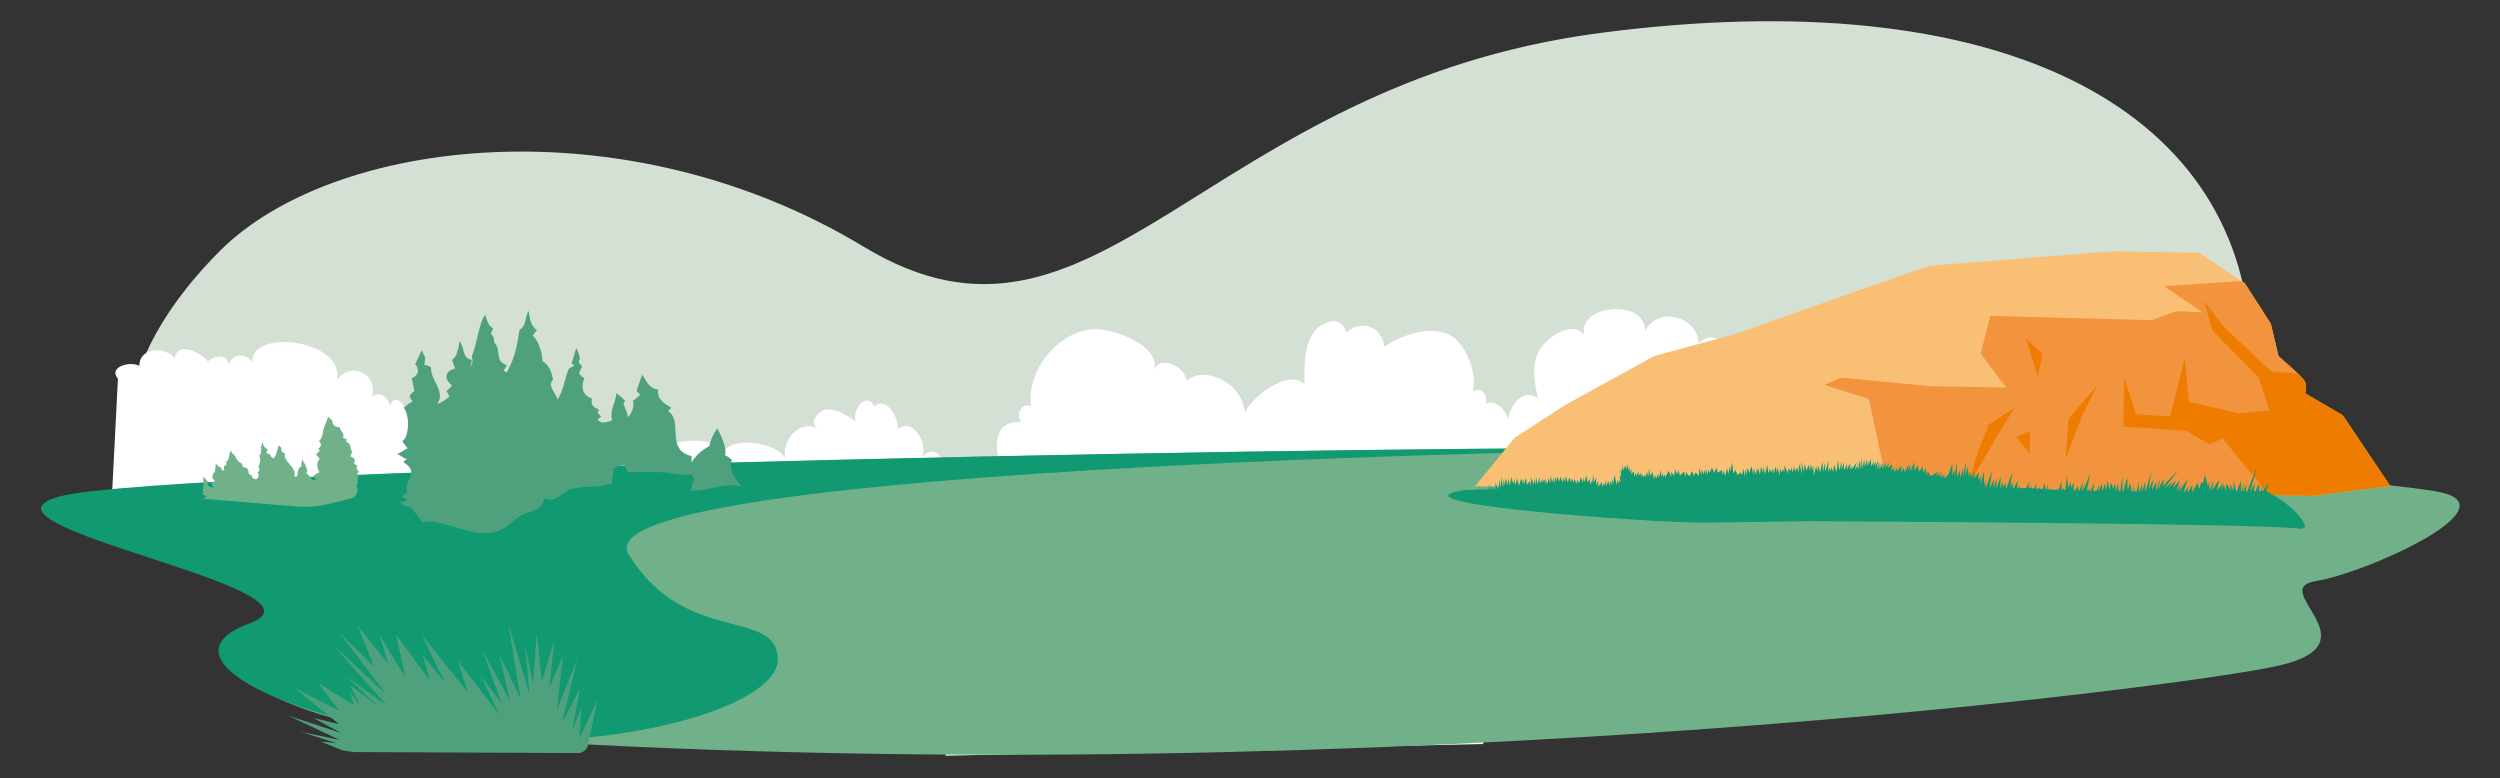
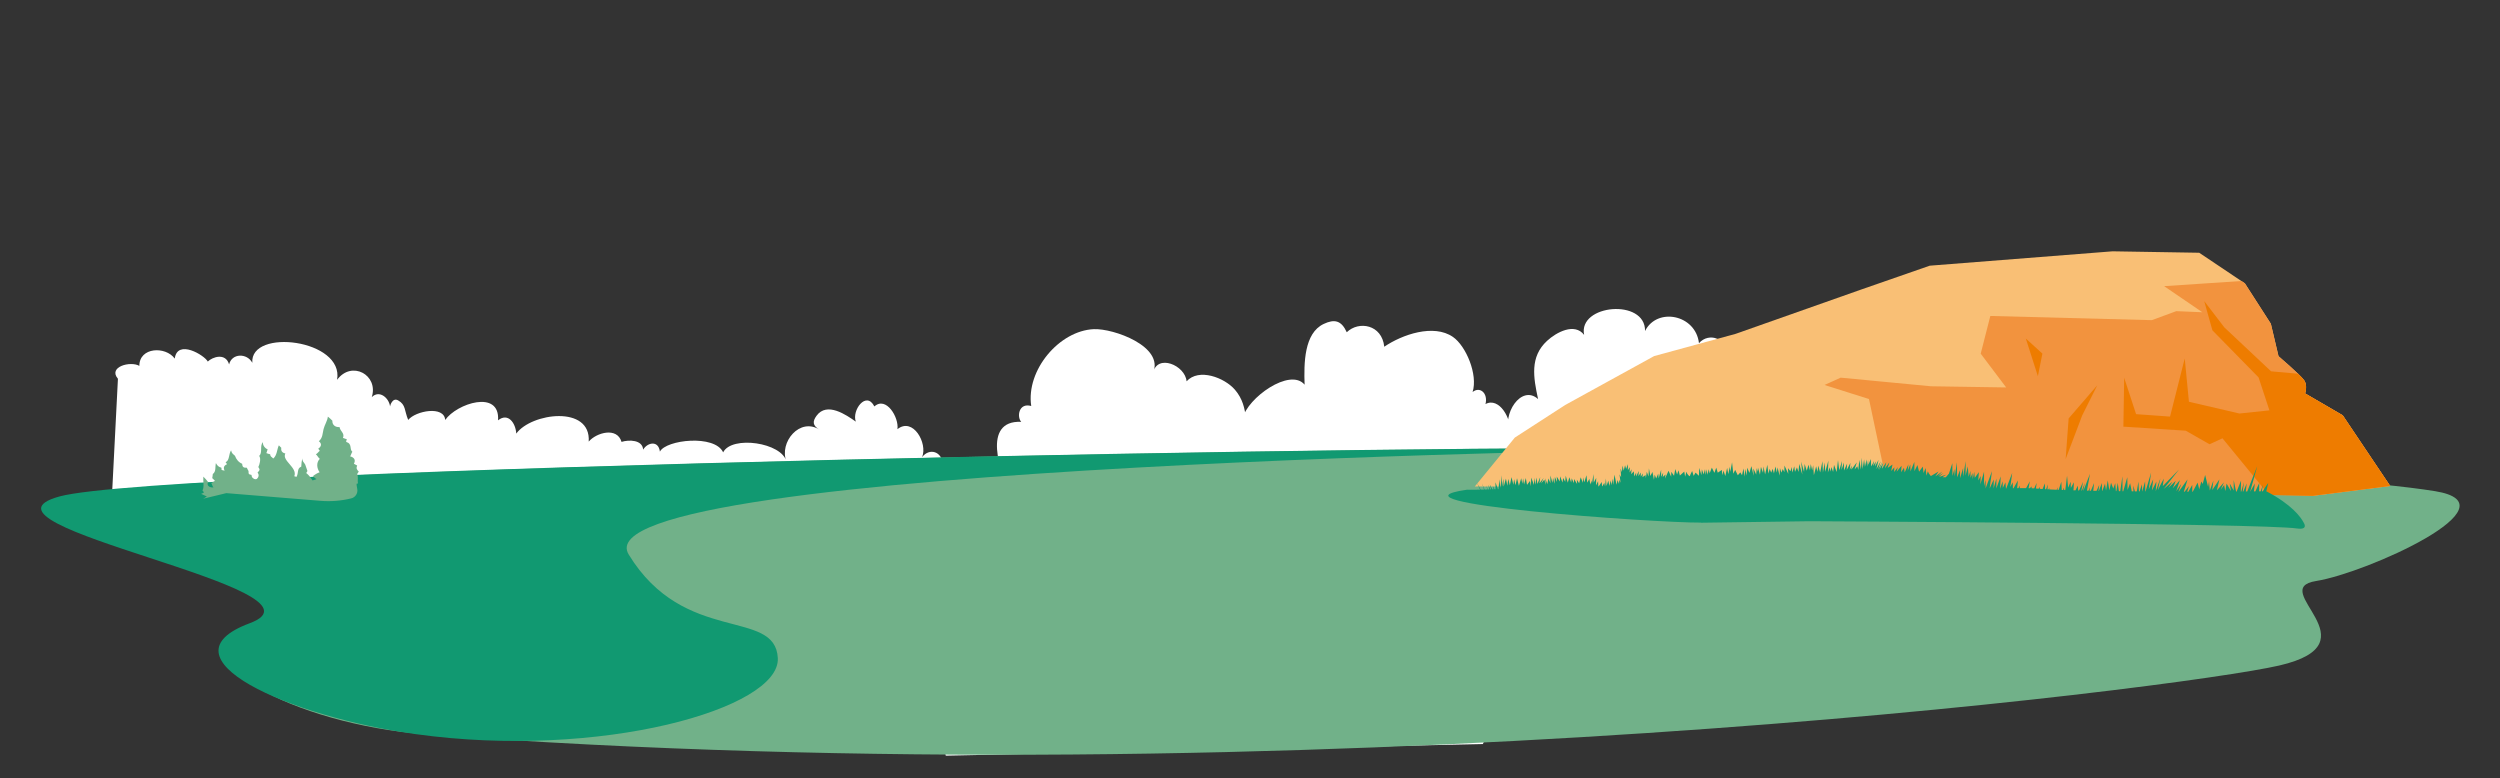
<svg xmlns="http://www.w3.org/2000/svg" id="Promotionbox" viewBox="0 0 1546.63 481.61">
  <rect x="0" y="0" width="1546.63" height="481.61" fill="#333333" stroke="none" />
-   <path d="m84.49,299.72s-31.05-61.58,51.44-144.37c70.06-70.31,250.52-92.08,398.58-2.62,144.82,87.5,208.9-100.07,455.67-132.37,246.77-32.29,394.68,45.9,402.14,189.75,7.46,143.85-487.07,269.55-738.81,214.04s-513.05-20.23-569.02-124.42Z" style="fill: #d5e0d5; stroke-width: 0px;" />
  <path d="m585.1,467.52c-3.28-11.7,4.51-24.15,18.08-19.64-2.35-11.19,12.34-17.22,18.08-18.71-15.8-2.63-19.82-22.19-7.79-32.48-11.85,1.72-16.23-16.73-7.2-22.79-47.93-4.7-19.42-68.39,15.53-56.46-5.37-4.85-4.52-12.92,3.66-12.97-6.91-11.53-18.2-44.62,6.3-43.5-2.81-3.18-1.51-12,6.21-9.8-3.32-22.14,17.32-46.62,38.74-47.54,12.13-.52,43.64,10.65,36.62,27.11,2.48-12.11,19.93-4.76,20.75,5.16,7.54-8.35,23.41-2.32,29.9,5.19,9.32,10.78,6.39,24.92,7.29,37.99,6.14-3.28,13.3-.36,9.47,7.1,37.18-12.93,80.67,14.7,61.15,55.15,22.62-.81,34.33,18.41,26.51,37.27,9.47-10.66,23.67,11.04,18.3,21.65,6.97-6.56,17.18.66,17.39,9.24,18.55-5.52,15.18,26.79,12.23,36.18,6,3.21,2.71,11.24,1.05,14.64l-332.25,7.2Z" style="fill: #fff; stroke-width: 0px;" />
  <path d="m1002.66,450.16c-.81-2.83.41-6.21-.58-8.7,9.96,1.11,20.81-11.82,19.06-23.31,13.52,5.39,31.35-5.49,18.71-21.8,1.31.17,3.07-.54,4.4-.38.98-4.63,1.6-9.99-.44-13.98,13.77,5.49,23.13-8.07,19.27-23.57,11.82,5.89,13.96-15.45,12.08-23.75,8.66,3.77,4.59-12.37-3.57-13.05,28.32-22.91,18.15-86.18,4.33-94.07,2.18-4.58-2.37-9.66-8.16-6.59,1.57-11.77-10.57-15.71-16.69-8.65-2.06-17.83-26-22.34-33.36-7.54.32-20.31-41.58-16.52-37.69,2.41-5.88-7.68-17.12-1.68-22.92,3.67-10.76,9.94-8.47,22.61-5.57,36.04-10.4-9.37-22.67,9.67-17.43,21.37,1.38-9.13-6.69-22.98-15.2-18.23-.31.44-.28.47.07.08,1.76-6.77-3.35-11.29-7.95-7.59,3.4-10.81-4.1-28.52-12.16-34.08-11.95-8.24-31.42-1.48-42.49,6.06-1.43-13.73-15.73-16.19-23.2-8.96-3.34-7.35-7.61-8.28-14.28-5.13-12.12,5.73-12.27,24.26-11.8,37.57-8.99-10.77-35.55,8.32-38.25,20.78-11.63-6.02-20.13,21.59-15.02,30.72-10.81,3.71,3.53,18.03,10.47,17.18-9.27,5.29-9.42,28.76-5.26,38.74,3.57,8.55,10.38,11.83,17.11,16.22-6.48.75-1.29,9.44-1.7,14.91-11.26.98-19.98,6.86-19.36,20.73.34,7.63,3.75,16.4,9.21,20.25-10.61-2.46-8.04,13.05-1.78,17.54l240.16,15.13Z" style="fill: #fff; stroke-width: 0px;" />
  <path d="m72.96,234.33c-6.3-7.42,7.79-11.15,13.25-7.98-.02-11.64,16.21-12.29,21.9-4.51,1.61-12.27,18.47-2.01,20.44,1.84,2.85-2.85,11.02-5.66,13.18,1.77,1.69-6.99,11.07-7.13,14.37-1-1.6-21.6,56.92-14.55,52.44,10.53,8.98-12.2,25.81-3,21.46,10.72,4.6-4.62,10.58.34,11.32,5.71,0-.51,1.51-5.69,5.01-3.7,4.85,2.76,3.75,6.27,6.2,12.08,4.64-5.67,22.26-8.97,22.9.03,6.97-10.16,34.01-19.1,32.69.22,6.3-5.01,10.91,1.8,11.27,8.21,9.3-12.82,46.3-17.73,44.82,4.94,4.79-5.57,17.53-9.21,20.31.19,4.63-1.46,12.98-1.33,13.36,4.8,2.69-4.53,9.49-5.89,10.37,1.22,3.78-7.39,33.98-10.75,39.13.46,5.27-10.62,36.52-6.11,39.19,5.8-4.81-11.99,8.38-27.91,20.7-19.65-4.72-2.68-4.68-5.29-2.09-8.82,6.44-8.81,18.42-.47,24.28,3.66-2.63-6.89,6.39-19.35,11.48-9.4,7.3-6.58,15.33,6.9,14.26,14.06,9.61-7.65,18.84,8.7,15.26,17.3,4.54-5.93,12.23-3.41,12.69,3.97,5.73-3.23,18.01-6.25,18.94,4.06,1.85-5.26,20.22-9.94,25.99-11.88.63,1.64,1.63,2.53,1.84,4.7,7.11,1.06,10.52,13.55,8.53,19.39,6.52-2.17,15.59-1.85,15.09,6.41,6.81-3.38,14.04-5.61,20.23.98-5.42-11.53,11.52-12.09,18.07-9.29.17.81.07,1.97.11,2.79,7.5-1.11,18.31-3.09,17,8.38,7.13-2.53,9.41,5.79,9.76,11.65,7.98-1.16,5.99,7.92,3.68,11.61l-654.21-7.64,4.78-93.59Z" style="fill: #fff; stroke-width: 0px;" />
  <path d="m262.77,454.21c-80.01-5.99-160.16-47.39-102.96-68.64,57.2-21.25-183.04-60.47-117.67-78.44,65.37-17.98,880.87-32.69,1006.71-29.42,125.84,3.27,387.32,14.71,457.6,26.15,51.62,8.4-42.49,50.66-73.54,55.57-31.05,4.9,37.5,38.37-22.88,52.3-60.38,13.93-601.41,83.35-1147.26,42.49Z" style="fill: #71b189; stroke-width: 0px;" />
  <polygon points="1221.68 255.12 1212.53 250.92 1186.25 229.22 1199.28 229.42 1180.56 204.59 1187.63 176.86 1227.03 177.89 1227.65 189.61 1230.93 220.28 1243.61 247.68 1215.28 241.74 1221.68 255.12" style="fill: #ee7c00; stroke-width: 0px;" />
  <path d="m257.43,454.21c-79.47-11-160.16-47.39-102.96-68.64,57.2-21.25-183.04-60.47-117.67-78.44,65.37-17.98,880.87-32.69,1006.71-29.42,0,0-688.96,9.06-654.56,65.35,34.4,56.29,90.69,32.84,92.25,64.11,1.56,31.27-109.82,62.81-223.78,47.04Z" style="fill: #119971; stroke-width: 0px;" />
-   <path d="m254.35,313.85c-2.79-.44-5.08-1.03-6.74-3.2,2.04-.09,2.84-.92,4.56-1.43.85.04.85.08,0,.13-1.12-.62-2.85-1.94-3.7-2.32.85-.8,2.65-1.63,3.45-2.54-2.45-7.28,8.23-11.89-2-18.3-.49-1.7,1.34-1.19,1.78-2.06-2.31-.77-3.96-2.49-6.03-3.39,2.19-.42,4.77-2.88,6.53-3.4-1.17-.96-2.39-3.41-3.42-4.34,4.58-2.38,4.81-17.15.89-20.81,1.74-.73,3.15-3.08,5.7-3.72-3.31-4.1-1.81-3.88,1.06-6.76-.82-1.49-.89-6.05-1.91-7.6,4.56-1.99,5.27-5.39,2.26-9.08,1.11-1.08,3.22-7.25,4.28-8.32-.41-.46,2.2,4.78,2,4.82.1.41-.49,3.59-.55,4.22,2.13.52,2.54.26,4.22,1.6-.97,7.11,9.36,14.85,3.78,22.44,2.63-.59,5.58-2.82,7.45-4.46-.1-1.04-1.34-2.67-1.8-3.39,1.24-.93,2.61-2.31,3.45-3.46-5.16-4.02-4.51-8.95,2.03-10.54-.93-1.39-1.34-4.21-2-5.23,3.35-2.56,3.13-5.58,4.2-8.41.38-.98-.18-2.25.41-3.12,3.57,4,1.22,10.33,7.66,11.48.05,1.56-.89,2.68-.83,4.28,1.58-3.33,1.36-2.81.83-6.73,2.97-6.22,4.52-20.93,8.32-25.56,1.28,5.14,2.68,7.31,4.93,8.57-.68.69-.77,2.41-1.63,3.03,2.88,2.96,1.52,3.25,2.37,5.65,4.68,5.62-.31,11.22,7.71,14.02-.49,1.08-1.34,2.15-1.99,3.14-.18-.03,1.87,1.84,1.89,1.32,5.13-9.11,6.23-16.01,7.93-26.52,4.2-1.6,3.56-8.74,5.57-11.56.64,4.07,1.21,9.41,5.16,11.9-.84,1.01-1.81,2.38-2.59,3.46,4.15,3.64,6.06,12.07,6.02,15.7,4.22,2.5,5.6,6.91,6.54,11.39-3.97,4.72,2.34,8.3,2.68,12.67,4.26-6.98,4.29-12.71,7.04-19.24.51-.47,2.74-1.57,3.69-2.31.2.61-1.91-.89-2-1.05.97-1.67,2.1-8.01,3-9.17.46-.42,2.65,6.24,2.14,6.64-.59.24-.55,1.78-.43,2.36.89.58,1.36,1.46,1.83,2.4-2.79,4.48-1.94,4.28,1.46,7.11-2.39,5.04-1.26,10.51,4.63,12.34-.59,3.89.16,4.79,4.48,7.13-.07.42-1.05,1.35-.81,1.72.25,1.07,1.73,1.24,1.98,2.57-.57.63-1.24,1.11-2.01,1.46.27,1.31,1.79,1.21,2.15,1.97,2.06.08,4.94-.38,6.71-1.4-1.73-6.13,2.14-10.42,2.68-16.79,1.24,1.11,3.98,3.19,5.29,4.78.16,1.06-1.1.7-.84,2,1.06,2.67,2.04,4.83,2.76,8.13,2.05-2.1,4.06-6.59,2.96-10.19,2.09-.94,2.98-2.62,4.54-3.65-.6-.97-1.64-1.58-2.22-2.51,1.14-3.37,2.18-6.55,3.51-9.91,2.54,3.8,3.96,8.56,9.85,9.19-.98,5.9,3.94,8.79,8.17,11.31,0,.01-2.09,1.85-2.17,1.94,9.84,6.18-1.95,23.88,14.67,27.95-.03,1.27,0,2.62-.02,3.92,2.34-4.23,6.62-7.94,11.06-10.13.64-4.17,2.63-7.69,4.83-11.11,2.71,5.34,5.65,11.17,4.9,16.79,1.72.71,2.8,1.84,4.25,2.83-2.87,6.14,2.45,11.91,5.77,16.64-9.7-3.43-21.27,3.31-31.75,2.25,1.58-2.33,1.02-4.44,2.89-6.65-.66-1.05-1.4-2.14-2.06-3.2-6.32.81-13.07-1.14-19.22-1.4-6.33-.27-13.49.19-20.36-.14-.37-1.57-1.17-2.62-1.54-4.2-1.85-.1-5.64.9-7.37,2.09.71,2.97-.63,5.4-.6,8.96-8.43,3.41-16.69,1.32-25.01,3.63-6.11,1.69-9.05,8.92-16.85,5.88-2.22,8.85-9.63,7.26-15.87,11.45-9.36,6.29-9.09,9.68-21.38,10.04-11.06.33-29.13-9.33-38.36-6.81l-6.85-9.14Z" style="fill: #4fa17e; stroke-width: 0px;" />
-   <path d="m125.67,308.54c.79-.32,1.62-.95,2.31-1.48-1.26-.32-2.4-1.19-3.64-1.49.9-.22,1.27-.7,1.89-.98-.11-.28-.97-.94-.97-1.11,1.23-2.34.31-5.63.52-8.61.98.87,2.23,2.33,2.93,3.3-1.09,2.35,1.07,3.61,3.35,3.36-.69-.68-.96-2.12-1.37-2.75.8-.21,1.62-1.02,2.33-1.22-.49-.46-1.06-1.31-1.73-1.74.27-1.01.22-1.69.37-2.58,2.12-1.47,1.35-4.34,1.9-6.74.95,1.73,1.71,2.33,3.41,2.86.2.43-.12.94.16,1.33.62.34,1.31.3,1.83.49-.94-1.77-.45-3.19,1.49-3.99-.16-.46-.66-.83-.88-1.25,2.55-1.09,1.81-4.91,3.38-7.34.41,1.97,1.27,2.3,2.41,3.37.82,2.29,2.37,4.11,4.44,4.93.13,2.05.8,2.55,2.96,2.47.26.96.66,1.23.99,2.03.13,1.64-.36,1.98,1.87,2.42,0,1.62,1.08,2.41,2.65,2.89,1.62-.96,2.37-2.81,1.06-4.32,1.38-1.61,1.66-1.68.48-3.47.66-1.14,1.89-5.19.51-6.9,2.26-1.81.23-6.11,2.29-8.48-.08,2.01,1.16,3.66,3,4.5-.36.55-.48,1.71-.86,2.27.84.18,1.42.65,2.35.67.22,1.85.95,1.48,1.93,2.69,2.38-1.89,2.29-5.66,3.47-8.16.43.45,1.13,1.11,1.52,1.53-.3,1.93.54,3.1,2.51,3.5-2.36,4.51,7.68,8.66,5.54,14.11.38.06.98.2,1.3.43,1.55-2.47.15-5.26,3-6.39.23-1.76,0-3.42.95-5.28-.71,1.85,1.04,2.96,1.51,4.01.44,1.28.95,2.7,1.37,3.99-.23.45-.58.83-.74,1.25,1.57,1.18,2.65,2.75,3.9,4.56.79-.35,1.91-.42,2.43-.87-1-.37-1.48-1.29-2.27-1.72,1.23-1.04,2.7-1.9,4.21-2.46-1.75-2.43-2.2-6,.11-8.3-.89-.59-1.65-2.27-2.44-2.84,1.03-.41,1.62-1.64,2.44-2.1-.32-.42-.67-.99-.96-1.36,2.03-1.35,2.3-3.15.36-4.59,2.48-2.16,2.24-4.79,2.92-7.49.68-2.71,2.41-5.17,2.67-7.74.84.69,2.12,1.77,2.78,2.51-.15,2.64,1.86,4.18,4.45,3.94.34,2.67,3.38,3.75,2.1,6.74.82.14,1.43.68,2.34.67-.07.23-.37,1.52-.38,1.76,4.07,1.28,1.8,4.37,3.87,6.15-.53.56-.87,2.19-1.38,2.8,2.45.62,3.61,2.25,2.33,4.58.56.19,1.32.88,2.01,1.05-.68,1.73-.33,2.45.99,3.83-.3.46-.64.98-1,1.5.89,2.04.1,3.85.5,5.82-.29.06-.57.13-.86.21-.07.33.15,1.7.44,3.22.49,2.63-1.16,5.18-3.76,5.81l-14.35,3.51c-6.19,1.52-12.58,2.02-18.93,1.51l-58.32-4.76Z" style="fill: #71b189; stroke-width: 0px;" />
-   <path d="m218.41,465.27l-6.73-1.1-3.96-1.6-9.27-3.86,9.72,1.05-22.45-7.11,24.5,5.14-31.54-14.92,32.38,10.61-17.05-9.27,15.72,3.75-27.65-22.38,27.9,14.29-13.07-17.25,22.02,13.56-2.65-8.49,6.57,9.13-5.97-12.75,17.93,13.55-21-19.54,25.76,18.59-33.59-37.71,33,30.7-28.92-38.1,21.38,20.75-10.28-25.28,19.15,23.84-5.67-18.19,16.36,26.84-5.99-26.88,21.22,28.79-4.83-16.33,13.89,17.23-14.22-29.37,28.25,35.11-6.05-19.41,26.1,34.18-12.05-24.99,13.24,17.7-12.37-33.68,17.31,31.6-6.37-28.09,12.9,26.86-7.46-46.12,13.06,43.58-2.92-31.56,5.14,25.02,2.22-31.3,3.2,29.88,7.65-25.81-3.06,29.44,8.33-19.37-3.7,33.36,12.68-31.9-9.28,39.36,10.85-20.69-4.85,26.27,5.92-15.16-1.51,19.9,11.4-24.05-6.01,27.91c-.62,2.86-3.15,4.9-6.07,4.88l-139.19-.61Z" style="fill: #4fa17e; stroke-width: 0px;" />
+   <path d="m125.67,308.54c.79-.32,1.62-.95,2.31-1.48-1.26-.32-2.4-1.19-3.64-1.49.9-.22,1.27-.7,1.89-.98-.11-.28-.97-.94-.97-1.11,1.23-2.34.31-5.63.52-8.61.98.87,2.23,2.33,2.93,3.3-1.09,2.35,1.07,3.61,3.35,3.36-.69-.68-.96-2.12-1.37-2.75.8-.21,1.62-1.02,2.33-1.22-.49-.46-1.06-1.31-1.73-1.74.27-1.01.22-1.69.37-2.58,2.12-1.47,1.35-4.34,1.9-6.74.95,1.73,1.71,2.33,3.41,2.86.2.43-.12.94.16,1.33.62.34,1.31.3,1.83.49-.94-1.77-.45-3.19,1.49-3.99-.16-.46-.66-.83-.88-1.25,2.55-1.09,1.81-4.91,3.38-7.34.41,1.97,1.27,2.3,2.41,3.37.82,2.29,2.37,4.11,4.44,4.93.13,2.05.8,2.55,2.96,2.47.26.96.66,1.23.99,2.03.13,1.64-.36,1.98,1.87,2.42,0,1.62,1.08,2.41,2.65,2.89,1.62-.96,2.37-2.81,1.06-4.32,1.38-1.61,1.66-1.68.48-3.47.66-1.14,1.89-5.19.51-6.9,2.26-1.81.23-6.11,2.29-8.48-.08,2.01,1.16,3.66,3,4.5-.36.55-.48,1.71-.86,2.27.84.18,1.42.65,2.35.67.22,1.85.95,1.48,1.93,2.69,2.38-1.89,2.29-5.66,3.47-8.16.43.45,1.13,1.11,1.52,1.53-.3,1.93.54,3.1,2.51,3.5-2.36,4.51,7.68,8.66,5.54,14.11.38.06.98.2,1.3.43,1.55-2.47.15-5.26,3-6.39.23-1.76,0-3.42.95-5.28-.71,1.85,1.04,2.96,1.51,4.01.44,1.28.95,2.7,1.37,3.99-.23.45-.58.83-.74,1.25,1.57,1.18,2.65,2.75,3.9,4.56.79-.35,1.91-.42,2.43-.87-1-.37-1.48-1.29-2.27-1.72,1.23-1.04,2.7-1.9,4.21-2.46-1.75-2.43-2.2-6,.11-8.3-.89-.59-1.65-2.27-2.44-2.84,1.03-.41,1.62-1.64,2.44-2.1-.32-.42-.67-.99-.96-1.36,2.03-1.35,2.3-3.15.36-4.59,2.48-2.16,2.24-4.79,2.92-7.49.68-2.71,2.41-5.17,2.67-7.74.84.69,2.12,1.77,2.78,2.51-.15,2.64,1.86,4.18,4.45,3.94.34,2.67,3.38,3.75,2.1,6.74.82.14,1.43.68,2.34.67-.07.23-.37,1.52-.38,1.76,4.07,1.28,1.8,4.37,3.87,6.15-.53.56-.87,2.19-1.38,2.8,2.45.62,3.61,2.25,2.33,4.58.56.19,1.32.88,2.01,1.05-.68,1.73-.33,2.45.99,3.83-.3.46-.64.98-1,1.5.89,2.04.1,3.85.5,5.82-.29.06-.57.13-.86.21-.07.33.15,1.7.44,3.22.49,2.63-1.16,5.18-3.76,5.81c-6.19,1.52-12.58,2.02-18.93,1.51l-58.32-4.76Z" style="fill: #71b189; stroke-width: 0px;" />
  <g>
    <path d="m1478.67,300.66l-29.34-43.7-23.32-13.57s1.81-4.76-.65-8.22c-2.46-3.45-15.76-14.81-15.76-14.81l-4.74-20.06-16.07-25-28.24-18.94-53.58-.89-113.12,8.89-42.17,14.67-77.93,27.5-50.42,13.75-55.01,30.25-31.17,20.17-24.75,30.25,466.65,1.83,51.65,3.97,47.98-6.11Z" style="fill: #f9bf75; stroke-width: 0px;" />
    <path d="m1403.63,306.21l-123.25-2.29-39.55-1.14-72.92-.81-11.66-55.1-27.5-8.71,9.99-4.52,55.87,5.33,46.51.72-15.75-20.89,5.95-23.33,99.92,2.59,15.13-5.57,16.11.68-23.64-16.14,47.81-3.19,2.15,1.44,16.07,25,4.74,20.06s13.3,11.36,15.76,14.81c2.46,3.45.65,8.22.65,8.22l23.32,13.57,29.34,43.7-47.98,6.11-27.05-.56" style="fill: #f2933e; stroke-width: 0px;" />
    <path d="m1342.5,257.74l9.09-35.98,2.6,26.79,31.22,7.27,18.57-1.95-6.71-20.39-28.56-29.13-5.07-18.08,12.47,16.29,28.89,27.15,16.69,1.5c1.68,1.62,3.05,3.05,3.68,3.95,2.46,3.45.65,8.22.65,8.22l23.32,13.57,29.34,43.7-47.98,6.11-27.05-.56-28.72-35.04-8,3.68-14.73-8.39-38.57-2.5.49-30.25,7.37,22.52,21.03,1.51Z" style="fill: #ee7c00; stroke-width: 0px;" />
    <g>
-       <polygon points="1217.42 300.81 1223.01 281.23 1230.47 262.58 1246.32 252.32 1237 267.24 1217.42 300.81" style="fill: #ee7c00; stroke-width: 0px;" />
      <polygon points="1253.28 209.43 1263.54 218.76 1260.74 232.74 1253.28 209.43" style="fill: #ee7c00; stroke-width: 0px;" />
-       <polygon points="1255.74 266.58 1255.74 280.57 1247.35 270.31 1255.74 266.58" style="fill: #ee7c00; stroke-width: 0px;" />
      <polygon points="1297.49 238.35 1279.77 258.86 1277.91 284.03 1288.16 256.99 1297.49 238.35" style="fill: #ee7c00; stroke-width: 0px;" />
    </g>
  </g>
  <path d="m1052.33,323.31c-28.5.22-202.3-12.09-144.74-20.36.91.07,3.13.06,6.44,0l-.15-.36.21.36c.49,0,.99-.02,1.53-.03l-1.96-4.35,2.37,4.34c.66-.01,1.35-.03,2.07-.05l-1.31-3.84,1.66,3.83c.53-.01,1.09-.03,1.65-.04l-.65-2.58.95,2.57c.32,0,.64-.02.97-.02-.44-1.88-.72-3.2-.49-2.62.24.61.68,1.61,1.12,2.6.17,0,.35,0,.52-.01l-.9-3.11,1.66,3.09c.22,0,.44-.01.66-.02l-.46-2.19,1.13,2.17c.2,0,.4-.01.6-.02l-.04-4.31,1.53,4.27c.13,0,.25,0,.38-.01l.45-6.09.69,5.46.85-7.98.13,7.08.89-4.93.15,5,1.4-5.08.9,4.47.54-4.3,1,3.98,1.01-5.06,1.17,4.71.46-3.44.86,3.74.93-4.32,1.17,4.71,1.42-4.71.71,3.38.46-3.32.6,3.76,1.08-3.96.75,4.24,1.81-2.41.57,3.27.22-5.38,1.68,4.56.14-4.4.75,4.24.66-4.43.61,4,1.71-4.24-.44,3.81,2.54-3.3-1.5,3.37,1.95-2.29.96,3.25-.36-4.13,1.24,3.6.72-3.46,1.2,2.87v-4.76s1.29,4.58,1.29,4.58l.35-3.07.85,3.62.29-4.17,1.34,3.11-.19-3.41,1.86,3.08.21-3.19,1.51,3.83.36-2.83,1.3,2.38.31-3.8,1.28,4.33.98-3.35,1.09,3.24.37-2.58,1.33,2.99.12-2.57,1.86,3.08-.15-2.68,1.42,2.25.96-3.71,1.36,3.47v-.41s.07-3.01.07-3.01l.82,3.01,1.31-4.34.52,4.62,1.29-2.38.58,3.51.77-2.48.24,1.94.97-5.91.16,5.24,1.52-2.88-.13,4.65,1.28-2.63.18,3.22c.08,0,.16,0,.23,0l1.82-2.71.27,2.66c.06,0,.11,0,.17,0l1.15-2.12.45,2.08s.07,0,.1,0l.46-4.82.39,4.62,1.12-3.23.7,3.26.72-3.46.56,3.03.55-4.06.47,3.76.82-6.27,1.26,6.29.61-2.96.91,2.4.25-2.58.75,1.92-.68-5.22,1.01,1.78s-.44-5.6-.29-5.24c.15.36.76,2.04.76,2.04l.42-4.05.69,3.14.3-1.18.55-2.16.65,2.29,1.13-2.99-.05,3.79,1.19-1.89-.08,3.3,1.18-2.01-.22,3.06,1.59-1.79.31,3.16,1.16-2.38v2.44s1.63-3.38,1.63-3.38l-.21,3.19,1.43-2.27v2.56s1.33-2.02,1.33-2.02l-.26,2.33,1.87-1.31.24,1.94.17-1.23.38-2.71,1.07,2.88.24-5.02.91,4.72,1.29-2.51.92,4.84.47-3.2.91,2.4,1.26-2.99.29,2.92,1.52-5.33v4.4s1.26-2.63,1.26-2.63l-.24,2.7,1.73-1.55-.37,2.58,2.19-4.87,1.63,3.71.09-3.06,1.69,2.48.8-4.19,1.09,3.37.89-2.61.83,3.26,2.71-2.45.56,3.15s.94-4.08,1.01-2.74c.07,1.34,1.97,2.83,1.94,2.35-.03-.49,1.38-3.12,1.38-3.12l.94,3.01,1.18-2.01,2.05,1.97.25-4.9,1.28,4.46.32-3.56,1.08,3.12.86-3.22.45,3.52.59-3.45.45,3.4.84-3.46.53,2.54,1.36-3.49,1.6,3.22,1.12-3.23.95,3.13,2.5-1.71.31,3.28.75-2.85,1.09,3.37,1.14-5.06.73,3.87.91-4.56.31,3.16,1.1-5.92.78,7.05,1.16-2.38,1.61,3.34,1.59-1.79,1.01,1.78.93-4.2.67,5.1.51-4.79.75,4.12.38-4.9,1.35,3.23,1.2-4.2,1.41,5.97-.16-4.5,1.74,3.74.32-4.01.58,2.35.21-2.65,1.24,4.45s.53-5.13.64-4.79c.11.33,1.24,3.6,1.24,3.6l.28-4.01,1,4.97,1.38-5.94.67,5.5.78-3,.95,2.36.91-2.38.79,2.85.93-4.3.84,3.79.45-3.25,1.28,5.13.19-4.77.89,2.93.87-2.25,1.01,1.91.04-4.08,2.36,5.16-.2-3.56,1.55,1.96.75-2.67.37,3.47,1.23-3.89.46,3.46,1.2-2.78.97,2.84.45-4.96,1.9,6.54-.71-7.96,1.79,6.29.36-4.87,1.32,4.19,1.06-3.71.92,3.53.5-3.94.85,3.87.64-3.18.43,6.19,1.41-5.51.82,3.45.51-3.85,1.14,4.2,1.42-6.96.3,7.04,1.1-6.18.32,5.77,1.96-6.99-.31,7.33,1.09-3.2.51,2.7.56-2.83,1.07,3.01.57-4.37,1.6,4.43.85-7.36.8,6.25,1.67-5.7-.32,5.54,1.55-4.58v4.93s1.93-4.26,1.93-4.26l-.23,3.92,2.28-4.37-.39,4.27,1.21-2.61-.22,2.48,3.36-4.5-1.38,4.41,1.7-1.95.58,2.27.65-6.24.96,5.99.58-7.34.48,7.04.93-6,.53,4.65,1.01-4.64.34,4.49.58-4.2.17,3.05,1.52-3.56.25,4.58,1.8-3.41-.64,3.18,1.73-2.89-.55,3.17,2.21-4.11-1.31,5.68,2.62-4.81-1.61,5.1,2.71-4.9-2.14,5.26,2.6-4.53-.83,3.71,2.76-4.04-.83,3.71.58-.77,2.19-2.91-1.1,3.47,2.99-2.1s-.83,3.71-.82,3.95,1.95-2.29,1.95-2.29l-.1,2.94,2.29-3.04-.75,2.85,3.03-3.69-.29,4.04,1.79-2.78.42,2.91,2.31-5-.43,3.93,1.6-3.87.11,4.27,2.4-5.86.06,5.74,1.86-3.76,1.01,4.1,2.29-3.17.48,4.01,1.25-3.12.52,4.74.88-2.73.65,1.38,1.2,1.58,4.77-2.8-2.03,3.03,4.37-3.02-2.69,2.82,3.39-1.88s-3.22,2.6-2.46,2.32c.31-.12,1.07-.35,1.86-.6,1.14-.35,2.34-.71,2.34-.71l-2.4,1.56,2.1.04,1.95-2.29,2.1-6.45.05,7.94,1.19-4.21.25,4.51,1.33-8.74.13,9.28,1.82-4.49.02,5.01,1.86-6.2s.09,6.35.16,5.12c.06-1.22,1.42-9.47,1.42-9.47l-.02,8.92,1.37-5.69.49,6.45,1.1-3.6.11,4.27,1.13-2.99.21,3.78.91-4.56.34,3.77,2.52-3.54-.36,5.15,1.53-2.76-.23,5.14,2.29-7.81s.05,6.44-.01,9.01c.26-1.45.95-3.81.95-3.81l.03,5.13,3.94-10.7-1.47,10.82,2.54-5.62-.08,5.5,1.74-6.07-.05,6.11,2.7-7.46-.35,7.66s0,0,.01,0l1.54-4.67.1,4.15,1.63-3.38.33,3.75c.06,0,.12,0,.18,0l3.7-9.69-1.2,8.73,1.52-2.88.1,3.71c.14,0,.27,0,.4-.01l2.68-4.83-.44,4.77c.25,0,.5,0,.74-.01l1.04-1.65-.23,1.64c.4,0,.79-.01,1.18-.01l.04-.08.03.08c.94,0,1.85-.01,2.72,0l2.33-4.24-.8,4.26c.27,0,.53,0,.79.02l1.1-1.15v1.18c.55.02,1.09.04,1.6.07l1.52-3.36-.45,3.43c.41.03.8.06,1.17.1.16.02.32.03.49.05l.61-1.11.13,1.17c.52.04,1.09.09,1.71.13l1.41-3.54.11,3.63c.21.01.43.03.66.04l1.08-3.03-.26,3.08c.22.01.44.02.66.04l.49-.96v.98c1.4.07,2.93.14,4.58.21l.58-1.57-.09,1.59c.25,0,.5.02.76.03l1.61-5.03.28,5.1c.27,0,.55.02.82.03l.39-1.54.31,1.56c.22,0,.44.01.66.02l1.09-8.89.67,7.42s1.72-4.12,1.62-3.5.07,3.66.07,3.66l1.88-3.51-.18,3.79-.11,1.18c.42.01.83.02,1.26.03l1.48-2.93.17,2.98c.2,0,.4.01.6.02l2.48-5.35-1.07,5.39c.11,0,.22,0,.33,0l1.81-4.71-.98,4.73s.08,0,.13,0l4.04-10.39-1.89,10.44c.31,0,.62.01.94.02l1.02-2.16s-.18,1.03-.37,2.17c.29,0,.57.01.86.02.9-2.18,1.96-4.76,1.96-4.76l-.49,4.79c.67.01,1.35.03,2.03.04l1.64-3.64-.42,3.66c.08,0,.15,0,.23,0l1.82-4.85.15,4.88s.1,0,.14,0l1.67-4.49.62,4.24,1.08-6.28.99,6.18,1.04-4.69,1.37,3.6,1.24-3.36.38,4.94c.09,0,.19,0,.28,0l.88-5.14.71,5.17c.27,0,.54,0,.81.01l1.37-9.23.07,9.25c.15,0,.29,0,.44,0l2.5-8.67.18,7.93,1.58-4.23,1,5.03c.35,0,.69,0,1.04.01l-.08-3.59.98,3.6c.39,0,.79,0,1.18.01l1.01-6.05.34,6.07c.13,0,.25,0,.38,0l1.45-4.47.12,4.48s.03,0,.05,0l1.8-6.29.11,6.31c.05,0,.11,0,.16,0l3.44-11.74-1.49,10.46,2.76-6.24-.78,6.88,2.8-5.51-.44,6.01,2.92-8.08s-1.87,8.4-1.42,7.15c.17-.46.68-1.51,1.27-2.66,1.01-1.98,2.23-4.23,2.23-4.23l-.65,4.67,10.06-10.27-6.98,8.83-2.46,3.12,5.33-4.42-2.5,3.91,4.55-4.5s-1.11,3.35-1.82,4.49c-.71,1.13,4.4-4.86,4.4-4.86l-2.21,6.83,3.12-4.55-1.77,4.85s.09,0,.13,0l5.5-7.6-2.3,7.61c.16,0,.33,0,.49,0l2.69-3.5-1.08,3.51c.23,0,.46,0,.69,0l2.42-4.22v4.22c.1,0,.2,0,.3,0l3-5.61,1.01,4.1,1.29-4.83.86,1.55,1.5-5.57,1.83,7.36.59-3.45.45,5.72,2.25-6.22-.71,5.9,4.43-6.57-1.57,6.79,4.39-4.98-2.08,4.62,2.17-2.92.73,3.75.78-4.68,2.72,4.63-.78-4.72,2.45,4.4.03-6.47,1.48,7.11c.1,0,.21,0,.31,0l2.76-6.84-.17,6.82c.1,0,.21,0,.31,0l1.6-5.81-.66,5.8c.11,0,.21,0,.32,0l2.07-5.03-.53,5.01c.29,0,.57,0,.86,0l6.21-15.71-4.35,15.69s.05,0,.08,0l2.79-4.99-.58,4.96c.29,0,.59,0,.88-.01l2.41-5.2-.05,5.17c.31,0,.62,0,.93-.01l1.39-4.05s-.36,2.24-.65,4.04c.19,0,.38,0,.57,0,1.26-2.24,3.39-5.17,3.39-5.17l-1.21,5.14c15.67,8.17,21.35,15.93,23.16,19.47,0,0,3.23,4.66-4.36,3.53-21.4-3.16-301.54-4.46-301.54-4.46l-66.89.92Z" style="fill: #119971; stroke-width: 0px;" />
</svg>